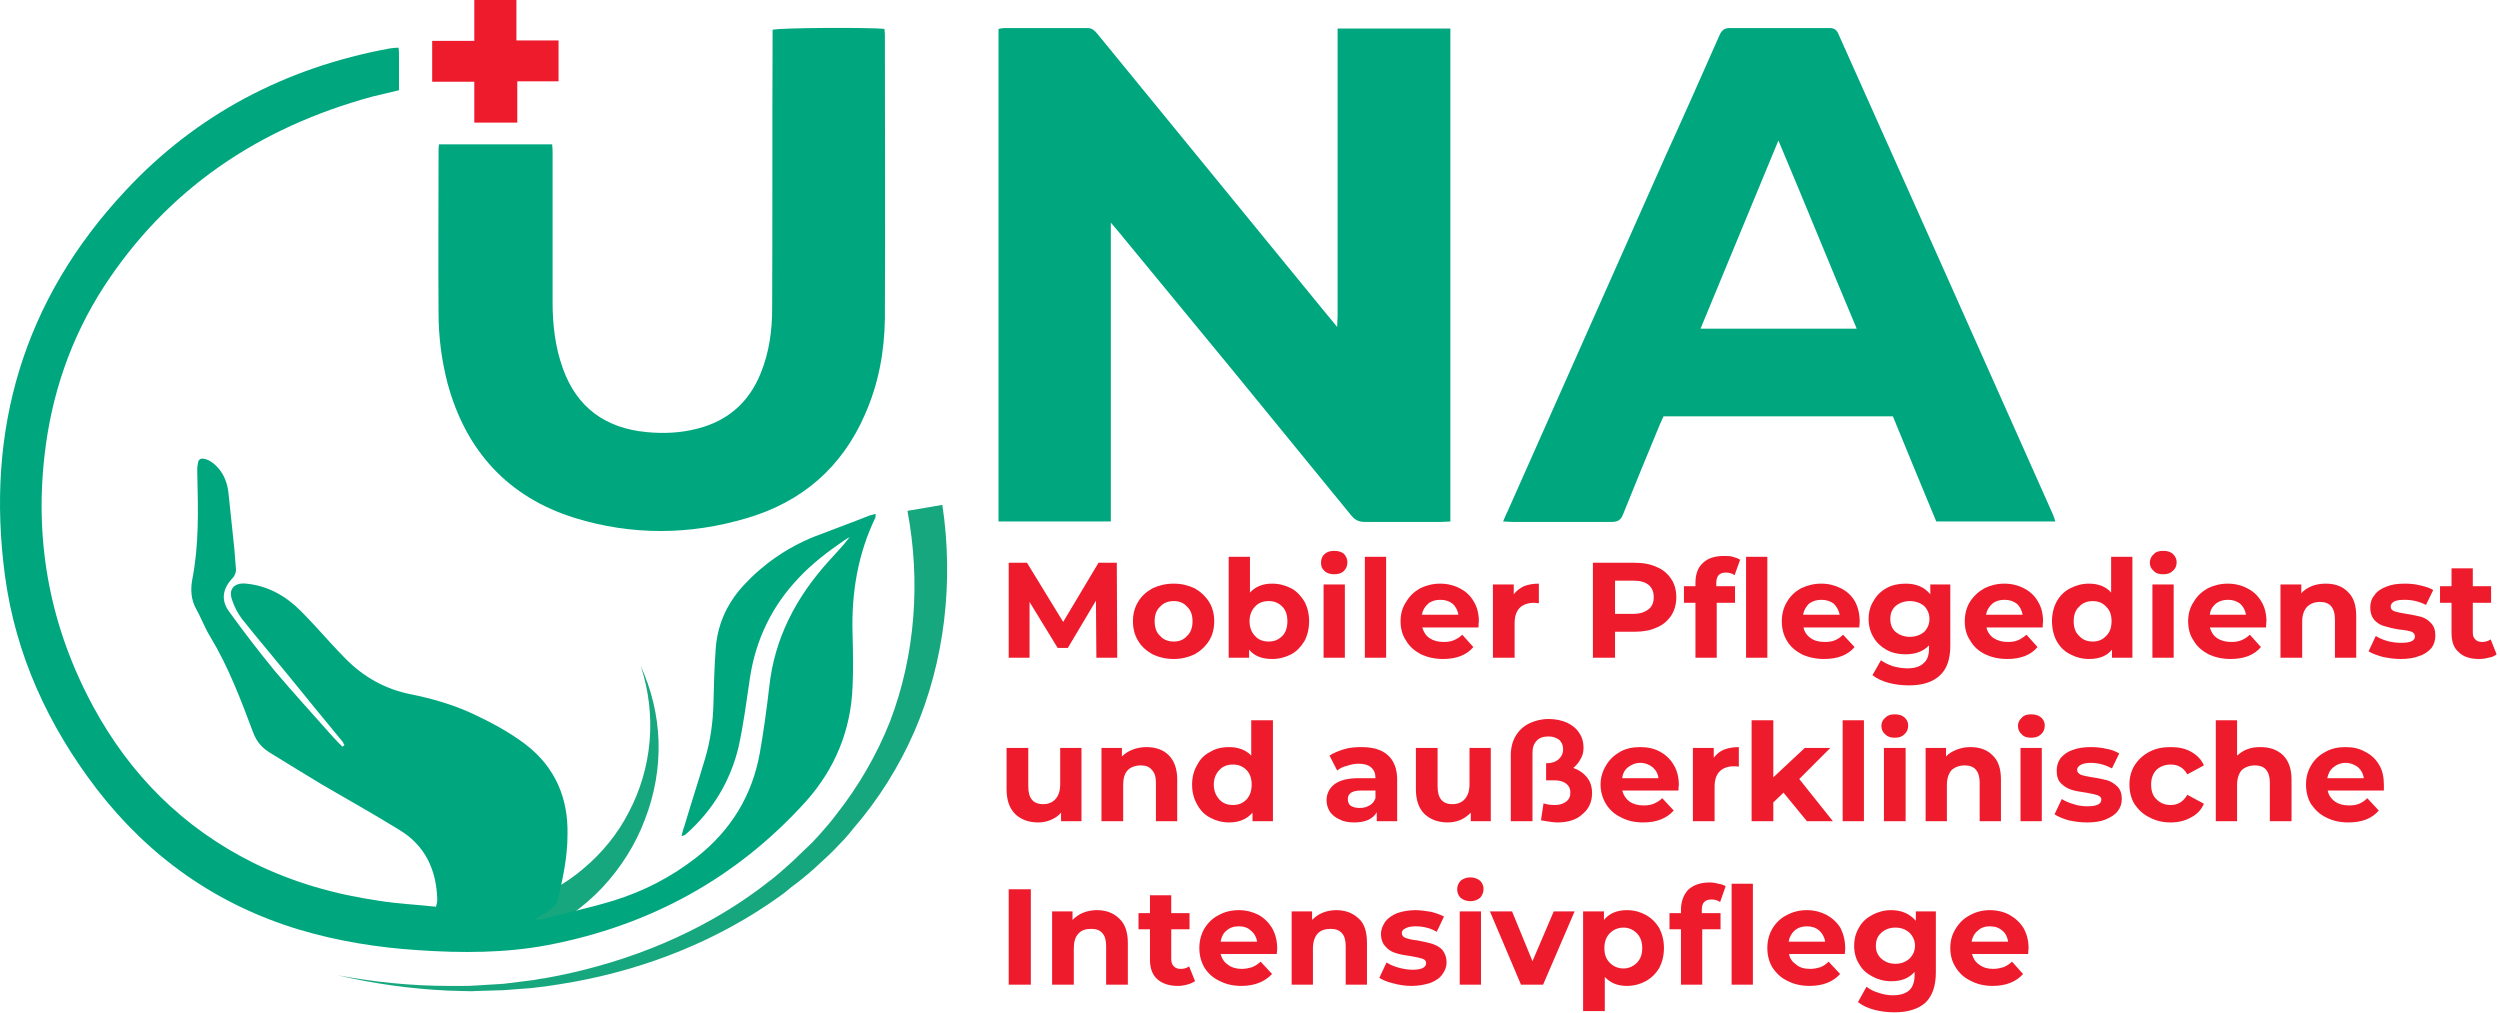
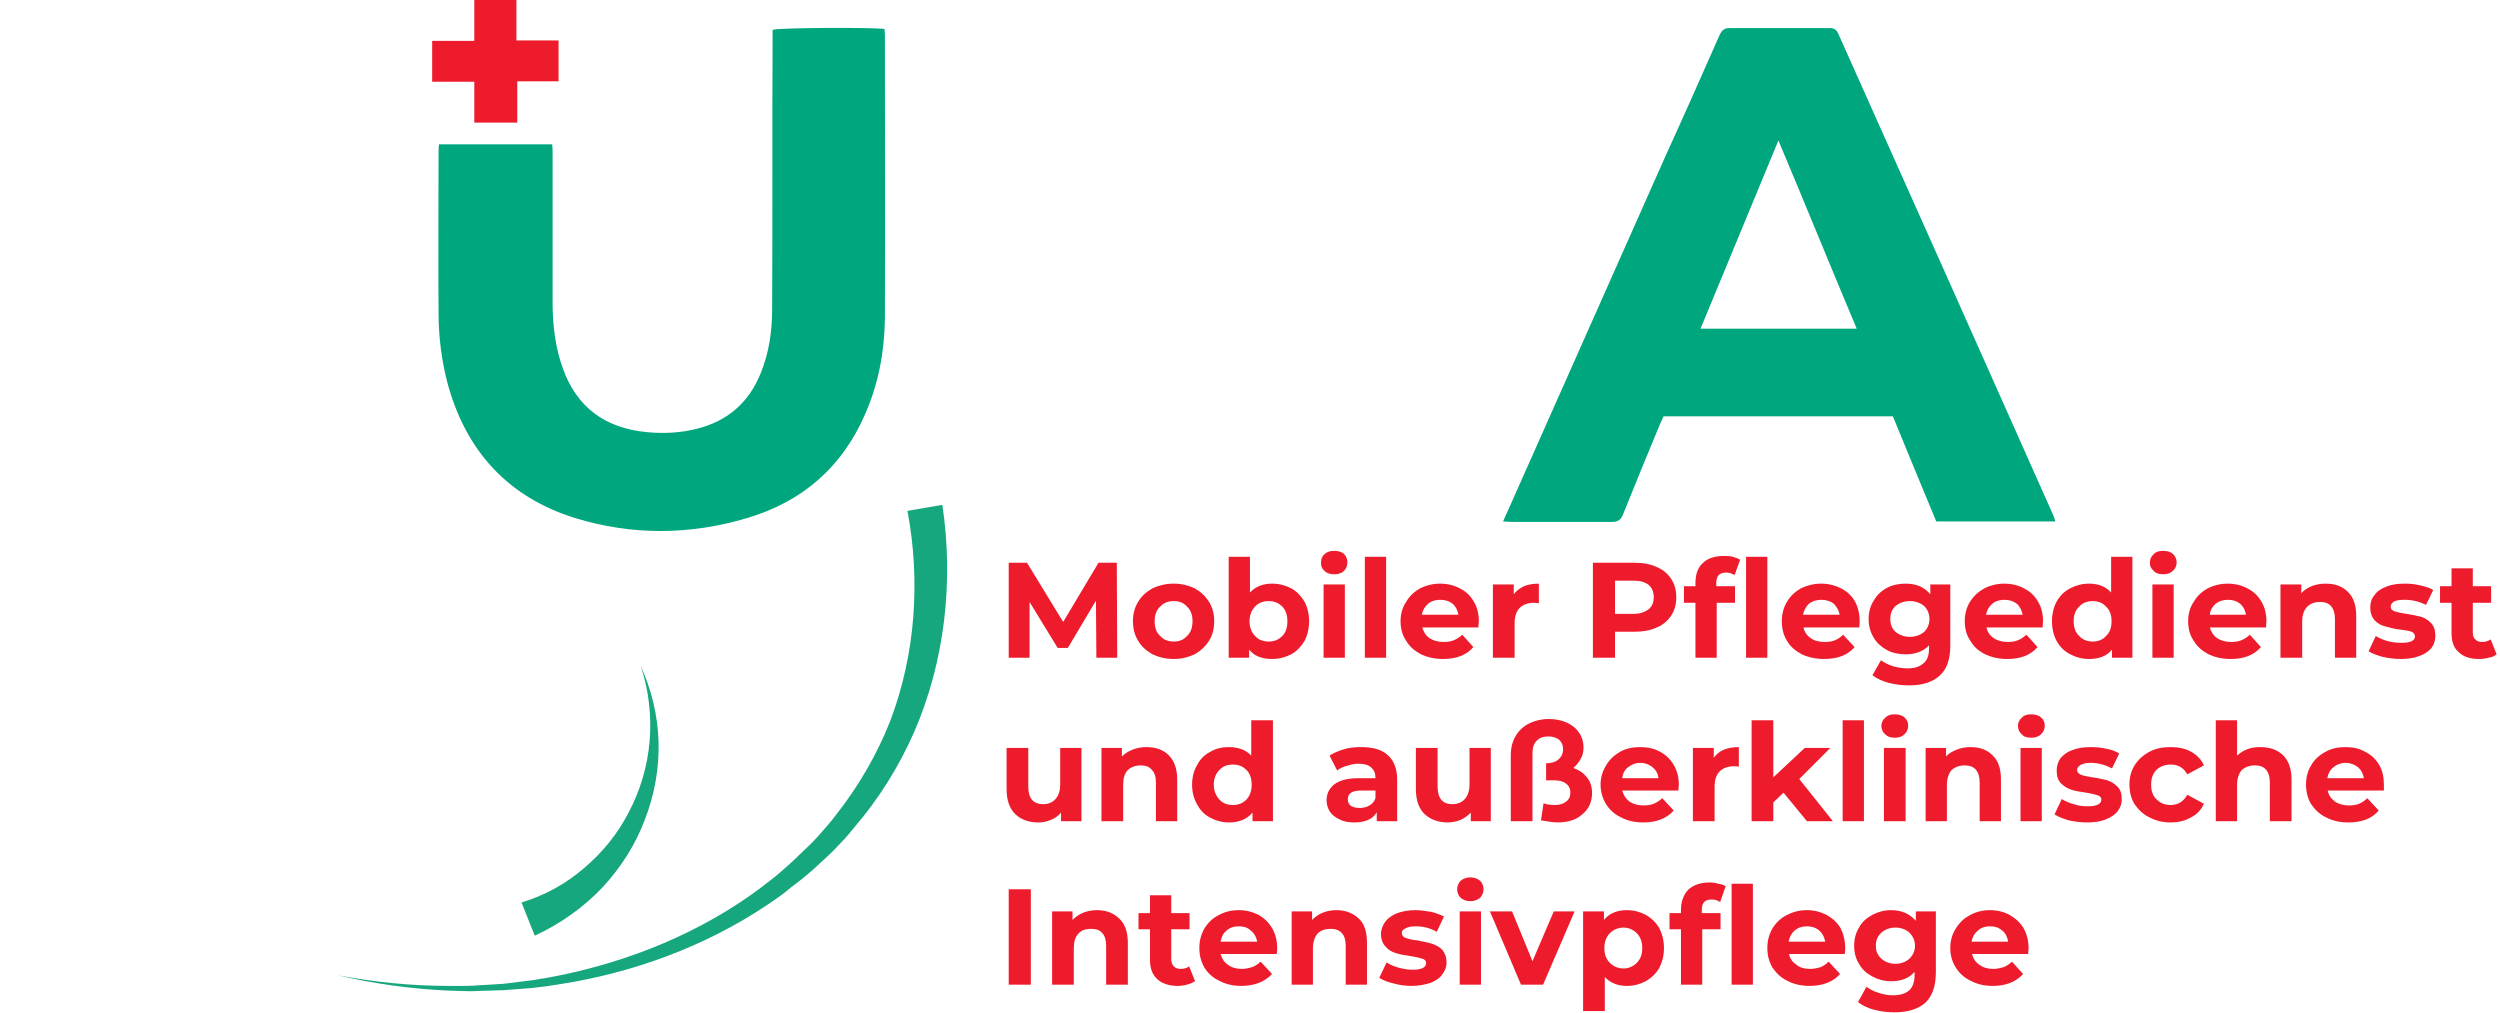
<svg xmlns="http://www.w3.org/2000/svg" width="100%" height="100%" viewBox="0 0 706 286" version="1.1" xml:space="preserve" style="fill-rule:evenodd;clip-rule:evenodd;stroke-linejoin:round;stroke-miterlimit:2;">
  <g transform="matrix(4.59243e-17,0.75,0.75,-4.59243e-17,186.211,254.857)">
    <path d="M0,-51.91C-2.56,-43.41 -6.89,-35.4 -12.82,-28.52C-18.59,-21.63 -25.8,-15.7 -33.98,-11.53C-42.15,-7.21 -51.29,-4.48 -60.75,-3.68C-70.2,-2.88 -79.98,-4 -89.12,-7.05C-80.3,-3.04 -70.68,-0.64 -60.75,-0.32C-50.81,0 -40.71,-1.76 -31.25,-5.45C-21.79,-8.97 -12.98,-14.58 -5.45,-21.63C1.93,-28.68 8.18,-37.49 12.51,-46.94L0,-51.91Z" style="fill:rgb(23,167,126);fill-rule:nonzero;" />
  </g>
  <g transform="matrix(4.59243e-17,0.75,0.75,-4.59243e-17,83.776,-155.138)">
    <path d="M577.6,268.11L577.6,276.44L541.7,276.44L541.7,268.11L577.6,268.11ZM549.55,301.44C549.55,299.51 549.87,297.75 550.51,296.15C551.15,294.55 552.11,293.27 553.24,292.14L550.03,292.14L550.03,284.45L577.6,284.45L577.6,292.62L563.98,292.62C561.57,292.62 559.65,293.11 558.37,294.39C557.08,295.51 556.6,297.11 556.6,299.19C556.6,301.12 557.08,302.4 558.21,303.36C559.17,304.32 560.93,304.8 563.01,304.8L577.6,304.8L577.6,312.97L561.89,312.97C557.72,312.97 554.68,311.85 552.76,309.77C550.67,307.68 549.55,304.8 549.55,301.44ZM570.71,336.04C571.35,335.24 571.67,334.12 571.67,332.84C571.67,331.72 571.35,330.91 570.71,330.27C570.07,329.63 569.1,329.31 567.98,329.31L556.76,329.31L556.76,336.2L550.67,336.2L550.67,329.31L543.94,329.31L543.94,321.3L550.67,321.3L550.67,316.98L556.76,316.98L556.76,321.3L568.14,321.3C571.35,321.3 573.75,322.1 575.52,324.03C577.12,325.79 578.08,328.35 578.08,331.72C578.08,333 577.92,334.12 577.6,335.24C577.28,336.52 576.8,337.48 576.32,338.28L570.71,336.04ZM563.98,369.2C561.09,369.2 558.53,368.56 556.28,367.28C554.2,366 552.59,364.4 551.31,362.15C550.19,359.91 549.55,357.51 549.55,354.79C549.55,351.9 550.19,349.34 551.47,347.1C552.59,344.85 554.36,343.09 556.44,341.81C558.69,340.53 561.09,339.89 563.82,339.89C566.54,339.89 568.94,340.53 571.19,341.81C573.27,343.09 575.04,345.01 576.16,347.42C577.44,349.82 578.08,352.54 578.08,355.75C578.08,360.71 576.48,364.56 573.59,367.28L568.94,362.96C569.91,361.99 570.55,360.87 571.03,359.75C571.35,358.63 571.67,357.35 571.67,355.91C571.67,353.82 571.19,352.06 570.07,350.62C569.1,349.18 567.82,348.38 566.06,347.9L566.06,369.04C564.78,369.2 563.98,369.2 563.98,369.2ZM555.64,354.79C555.64,356.55 556.12,358.15 557.24,359.27C558.21,360.55 559.65,361.35 561.41,361.67L561.41,347.9C559.65,348.22 558.21,348.86 557.24,350.14C556.12,351.42 555.64,352.86 555.64,354.79ZM549.55,391.47C549.55,389.71 549.87,387.95 550.51,386.35C551.15,384.74 552.11,383.46 553.24,382.34L550.03,382.34L550.03,374.65L577.6,374.65L577.6,382.66L563.98,382.66C561.57,382.66 559.65,383.3 558.37,384.42C557.08,385.71 556.6,387.31 556.6,389.39C556.6,391.15 557.08,392.59 558.21,393.56C559.17,394.52 560.93,395 563.01,395L577.6,395L577.6,403.01L561.89,403.01C557.72,403.01 554.68,402.05 552.76,399.96C550.67,397.72 549.55,395 549.55,391.47ZM578.08,419.83C578.08,422.55 577.6,424.8 576.96,426.88C576.16,428.8 575.2,430.4 573.75,431.36C572.47,432.33 571.03,432.97 569.26,432.97C567.18,432.97 565.74,432.33 564.46,431.36C563.33,430.24 562.69,428.96 562.21,427.52C561.73,426.08 561.41,424.16 560.93,421.91C560.77,419.83 560.29,418.39 559.97,417.43C559.65,416.63 559.01,416.14 558.21,416.14C557.4,416.14 556.92,416.47 556.44,417.43C555.96,418.23 555.64,419.51 555.64,421.27C555.64,424.16 556.28,426.88 557.72,429.28L551.95,432.01C551.31,430.72 550.67,429.12 550.19,427.2C549.87,425.12 549.55,423.19 549.55,421.27C549.55,418.55 550.03,416.31 550.67,414.38C551.47,412.46 552.59,410.86 553.88,409.9C555.32,408.94 556.76,408.29 558.53,408.29C560.61,408.29 562.21,408.94 563.33,410.06C564.46,411.02 565.26,412.3 565.74,413.9C566.22,415.34 566.54,417.27 566.86,419.51C567.18,421.43 567.5,422.87 567.82,423.83C568.14,424.8 568.62,425.28 569.43,425.28C571.19,425.28 571.99,423.51 571.99,420.15C571.99,418.39 571.67,416.63 571.19,414.86C570.71,413.1 570.07,411.66 569.26,410.38L575.04,407.65C575.84,408.94 576.64,410.7 577.12,412.94C577.76,415.18 578.08,417.43 578.08,419.83ZM577.6,437.93L577.6,445.94L550.03,445.94L550.03,437.93L577.6,437.93ZM546.18,441.94C546.18,443.38 545.7,444.66 544.9,445.62C543.94,446.42 542.98,446.9 541.54,446.9C540.41,446.9 539.29,446.42 538.49,445.62C537.69,444.66 537.21,443.38 537.21,441.94C537.21,440.5 537.69,439.21 538.49,438.25C539.45,437.45 540.41,436.97 541.7,436.97C542.98,436.97 544.1,437.45 544.9,438.25C545.7,439.21 546.18,440.5 546.18,441.94ZM550.03,473.34L568.78,465.33L550.03,457.64L550.03,449.31L577.6,461L577.6,469.33L550.03,481.19L550.03,473.34ZM549.55,500.9C549.55,497.05 550.83,494.17 553.24,492.24L550.03,492.24L550.03,484.39L587.54,484.39L587.54,492.56L574.71,492.56C576.96,494.65 578.08,497.37 578.08,500.9C578.08,503.46 577.44,505.86 576.32,507.94C575.04,510.19 573.43,511.79 571.35,513.07C569.1,514.19 566.7,514.83 563.82,514.83C560.93,514.83 558.53,514.19 556.28,513.07C554.2,511.79 552.59,510.19 551.31,507.94C550.19,505.86 549.55,503.46 549.55,500.9ZM571.51,499.61C571.51,497.53 570.71,495.77 569.43,494.49C567.98,493.04 566.22,492.4 563.82,492.4C561.57,492.4 559.65,493.04 558.21,494.49C556.92,495.77 556.12,497.53 556.12,499.61C556.12,501.54 556.92,503.3 558.21,504.58C559.65,506.02 561.57,506.66 563.82,506.66C566.22,506.66 567.98,506.02 569.43,504.58C570.71,503.3 571.51,501.54 571.51,499.61ZM549.39,529.09C546.82,529.09 545.54,530.21 545.54,532.78C545.54,534.06 545.86,535.02 546.5,535.98L540.57,538.06C540.09,537.42 539.77,536.46 539.61,535.34C539.29,534.38 539.13,533.1 539.13,531.98C539.13,528.61 540.09,525.89 541.86,523.97C543.78,522.2 546.34,521.24 549.39,521.24L550.67,521.24L550.67,516.92L556.76,516.92L556.76,521.24L577.6,521.24L577.6,529.25L556.76,529.25L556.76,536.14L550.67,536.14L550.67,529.09L549.39,529.09ZM577.6,540.31L577.6,548.32L539.61,548.32L539.61,540.31L577.6,540.31ZM563.98,583.08C561.09,583.08 558.53,582.44 556.28,581.32C554.2,580.04 552.59,578.28 551.31,576.03C550.19,573.79 549.55,571.39 549.55,568.66C549.55,565.78 550.19,563.38 551.47,560.97C552.59,558.73 554.36,556.97 556.44,555.69C558.69,554.4 561.09,553.76 563.82,553.76C566.54,553.76 568.94,554.4 571.19,555.69C573.27,557.13 575.04,558.89 576.16,561.29C577.44,563.7 578.08,566.58 578.08,569.62C578.08,574.75 576.48,578.6 573.59,581.16L568.94,576.83C569.91,575.87 570.55,574.91 571.03,573.79C571.35,572.67 571.67,571.39 571.67,569.94C571.67,567.7 571.19,565.94 570.07,564.66C569.1,563.22 567.82,562.25 566.06,561.93L566.06,582.92C564.78,583.08 563.98,583.08 563.98,583.08ZM555.64,568.66C555.64,570.43 556.12,572.03 557.24,573.31C558.21,574.43 559.65,575.23 561.41,575.55L561.41,561.77C559.65,562.09 558.21,562.9 557.24,564.02C556.12,565.3 555.64,566.9 555.64,568.66ZM550.03,609.68L553.56,609.68C550.99,607.43 549.55,604.39 549.55,600.38C549.55,597.82 550.19,595.42 551.31,593.34C552.43,591.25 553.88,589.49 555.96,588.37C558.04,587.09 560.29,586.45 563.01,586.45C565.58,586.45 567.98,587.09 569.91,588.37C571.99,589.49 573.43,591.25 574.55,593.34C575.68,595.42 576.32,597.82 576.32,600.38C576.32,604.23 575.2,607.11 572.79,609.2L574.07,609.2C576.48,609.2 578.4,608.55 579.68,607.27C580.97,605.83 581.61,603.75 581.61,601.03C581.61,599.26 581.29,597.34 580.65,595.58C580.16,593.82 579.36,592.37 578.4,591.09L584.17,587.89C585.45,589.49 586.42,591.57 587.06,593.98C587.7,596.38 588.02,598.94 588.02,601.67C588.02,606.79 586.74,610.64 584.33,613.36C581.77,615.92 578.08,617.21 572.95,617.21L550.03,617.21L550.03,609.68ZM569.75,601.99C569.75,599.9 569.1,598.14 567.82,596.7C566.54,595.26 564.94,594.62 563.01,594.62C560.93,594.62 559.33,595.26 558.04,596.7C556.76,598.14 556.12,599.9 556.12,601.99C556.12,604.07 556.76,605.83 558.04,607.27C559.33,608.55 560.93,609.36 563.01,609.36C564.94,609.36 566.54,608.55 567.82,607.27C569.1,605.83 569.75,604.07 569.75,601.99ZM563.98,652.13C561.09,652.13 558.53,651.49 556.28,650.21C554.2,648.93 552.59,647.17 551.31,644.92C550.19,642.84 549.55,640.28 549.55,637.55C549.55,634.83 550.19,632.27 551.47,630.02C552.59,627.78 554.36,626.02 556.44,624.74C558.69,623.29 561.09,622.65 563.82,622.65C566.54,622.65 568.94,623.29 571.19,624.74C573.27,626.02 575.04,627.94 576.16,630.34C577.44,632.75 578.08,635.47 578.08,638.67C578.08,643.64 576.48,647.49 573.59,650.05L568.94,645.88C569.91,644.92 570.55,643.8 571.03,642.68C571.35,641.56 571.67,640.28 571.67,638.83C571.67,636.75 571.19,634.99 570.07,633.55C569.1,632.11 567.82,631.3 566.06,630.82L566.06,651.97C564.78,651.97 563.98,652.13 563.98,652.13ZM555.64,637.55C555.64,639.48 556.12,640.92 557.24,642.2C558.21,643.48 559.65,644.12 561.41,644.44L561.41,630.66C559.65,630.98 558.21,631.79 557.24,633.07C556.12,634.19 555.64,635.79 555.64,637.55Z" style="fill:rgb(238,27,44);fill-rule:nonzero;" />
  </g>
  <g transform="matrix(4.59243e-17,0.75,0.75,-4.59243e-17,183.511,-155.138)">
    <path d="M488.48,154.52L502.1,154.52C504.67,154.52 506.43,153.88 507.71,152.76C509,151.63 509.64,150.03 509.64,148.11C509.64,144.26 507.39,142.5 502.91,142.5L488.48,142.5L488.48,134.33L504.03,134.33C508.19,134.33 511.24,135.45 513.32,137.54C515.41,139.62 516.53,142.66 516.53,146.19C516.53,147.95 516.21,149.55 515.57,150.99C514.93,152.6 513.97,153.88 512.84,154.84L516.05,154.84L516.05,162.53L488.48,162.53L488.48,154.52ZM488.16,187.04C488.16,185.12 488.48,183.36 489.12,181.75C489.76,180.15 490.56,178.87 491.69,177.75L488.48,177.75L488.48,170.06L516.05,170.06L516.05,178.23L502.42,178.23C500.02,178.23 498.1,178.71 496.81,179.99C495.69,181.11 495.05,182.87 495.05,184.8C495.05,186.72 495.53,188 496.65,188.96C497.78,190.08 499.38,190.56 501.46,190.56L516.05,190.56L516.05,198.58L500.34,198.58C496.33,198.58 493.29,197.45 491.2,195.37C489.12,193.29 488.16,190.4 488.16,187.04ZM478.06,226.45L491.36,226.45C489.28,224.53 488.16,221.65 488.16,218.12C488.16,215.56 488.64,213.15 489.92,211.07C491.04,208.83 492.65,207.23 494.89,206.1C496.97,204.82 499.54,204.18 502.26,204.18C505.15,204.18 507.55,204.82 509.8,206.1C511.88,207.23 513.64,208.83 514.77,211.07C515.89,213.15 516.53,215.56 516.53,218.12C516.53,221.97 515.25,224.85 512.84,226.93L516.05,226.93L516.05,234.62L478.06,234.62L478.06,226.45ZM509.96,219.56C509.96,217.48 509.32,215.72 507.87,214.44C506.43,213.15 504.67,212.35 502.26,212.35C500.02,212.35 498.1,213.15 496.81,214.44C495.37,215.72 494.73,217.48 494.73,219.56C494.73,221.65 495.37,223.25 496.81,224.69C498.1,225.97 500.02,226.61 502.26,226.61C504.67,226.61 506.43,225.97 507.87,224.69C509.32,223.25 509.96,221.65 509.96,219.56ZM488.16,267.95C488.16,265.7 488.32,263.46 488.96,261.38C489.6,259.29 490.4,257.37 491.36,255.93L496.97,258.81C496.17,259.77 495.53,261.06 495.21,262.5C494.73,263.94 494.41,265.38 494.41,266.82C494.41,268.91 494.89,270.67 495.85,271.63C496.81,272.75 498.1,273.23 499.86,273.23L499.86,266.82C499.86,262.82 500.66,259.77 502.1,257.85C503.55,255.93 505.63,254.81 508.19,254.81C509.8,254.81 511.24,255.29 512.52,256.09C513.64,256.89 514.77,258.17 515.41,259.77C516.21,261.22 516.53,263.14 516.53,265.22C516.53,269.39 515.25,272.27 512.68,273.71L516.05,273.71L516.05,281.4L500.34,281.4C496.33,281.4 493.13,280.12 491.2,277.88C489.12,275.64 488.16,272.27 488.16,267.95ZM511.08,267.3C511.08,265.86 510.76,264.74 510.28,263.94C509.64,263.14 508.84,262.82 507.71,262.82C505.63,262.82 504.51,264.42 504.51,267.78L504.51,273.23L507.39,273.23C508.68,272.75 509.48,272.11 510.12,270.99C510.76,269.87 511.08,268.75 511.08,267.3ZM488.48,308.64L502.1,308.64C504.67,308.64 506.43,308 507.71,306.88C509,305.75 509.64,304.15 509.64,302.23C509.64,298.38 507.39,296.62 502.91,296.62L488.48,296.62L488.48,288.45L504.03,288.45C508.19,288.45 511.24,289.57 513.32,291.66C515.41,293.9 516.53,296.78 516.53,300.47C516.53,302.07 516.21,303.67 515.57,305.27C514.93,306.72 513.97,308 512.84,309.12L516.05,309.12L516.05,316.65L488.48,316.65L488.48,308.64ZM496.01,347.73C495.05,348.85 493.93,349.81 492.65,350.45C491.36,351.25 489.92,351.57 488.32,351.57C486.4,351.57 484.47,351.09 482.87,349.97C481.27,349.01 479.98,347.41 479.02,345.49C478.06,343.4 477.58,341 477.58,338.44C477.58,335.71 478.22,333.31 479.18,331.23C480.3,328.98 481.75,327.38 483.83,326.1C485.91,324.82 488.32,324.18 491.36,324.18L516.05,324.18L516.05,332.35L490.4,332.35C488.32,332.35 486.88,332.83 485.75,333.95C484.63,334.91 484.15,336.51 484.15,338.44C484.15,340.04 484.63,341.32 485.43,342.44C486.4,343.4 487.52,343.88 488.96,343.88C490.56,343.88 491.85,343.24 492.81,342.12C493.77,341 494.25,339.4 494.25,337.48L500.66,337.48L500.66,340.36C500.66,342.28 500.98,343.72 501.78,344.85C502.58,345.97 503.71,346.61 505.31,346.61C506.75,346.61 507.87,346.13 508.68,345.01C509.48,344.04 509.96,342.6 509.96,340.84C509.96,339.24 509.8,337.8 509.32,336.51L515.73,335.55C515.89,336.35 516.05,337.32 516.21,338.44C516.37,339.56 516.53,340.68 516.53,341.64C516.53,345.65 515.57,348.85 513.48,351.09C511.56,353.5 508.84,354.78 505.47,354.78C503.07,354.78 501.14,354.14 499.54,352.86C497.94,351.57 496.81,349.97 496.01,347.73ZM502.42,387.46C499.54,387.46 496.97,386.82 494.89,385.54C492.65,384.26 491.04,382.49 489.92,380.41C488.64,378.17 488.16,375.61 488.16,372.88C488.16,370.16 488.64,367.59 489.92,365.35C491.2,363.11 492.81,361.35 495.05,360.06C497.14,358.78 499.54,357.98 502.26,357.98C504.99,357.98 507.55,358.78 509.64,360.06C511.72,361.35 513.48,363.27 514.61,365.67C515.89,368.08 516.53,370.8 516.53,374C516.53,378.97 515.09,382.81 512.04,385.54L507.39,381.21C508.36,380.25 509,379.13 509.48,378.01C509.96,376.89 510.12,375.61 510.12,374.16C510.12,372.08 509.64,370.32 508.68,368.88C507.55,367.43 506.27,366.63 504.51,366.15L504.51,387.3C503.23,387.3 502.58,387.46 502.42,387.46ZM494.09,373.04C494.09,374.8 494.73,376.25 495.69,377.53C496.81,378.81 498.1,379.61 499.86,379.77L499.86,366.15C498.1,366.31 496.65,367.11 495.69,368.4C494.73,369.68 494.09,371.12 494.09,373.04ZM492.17,400.6L488.48,400.6L488.48,392.75L516.05,392.75L516.05,400.92L503.07,400.92C500.5,400.92 498.58,401.56 497.3,402.84C496.01,404.12 495.37,406.04 495.37,408.29C495.37,408.61 495.37,409.25 495.53,410.05L488.16,410.05C488.16,407.97 488.48,406.04 489.12,404.44C489.76,402.84 490.88,401.56 492.17,400.6ZM516.05,435.68L516.05,445.46L500.18,432.8L488.48,444.49L488.48,434.88L499.54,423.03L478.06,423.03L478.06,414.86L516.05,414.86L516.05,423.03L509,423.03L505.31,426.87L516.05,435.68ZM516.05,449.14L516.05,457.15L478.06,457.15L478.06,449.14L516.05,449.14ZM516.05,464.68L516.05,472.85L488.48,472.85L488.48,464.68L516.05,464.68ZM484.63,468.69C484.63,470.29 484.31,471.41 483.35,472.37C482.55,473.33 481.43,473.81 479.98,473.81C478.86,473.81 477.74,473.33 476.94,472.37C476.14,471.41 475.82,470.29 475.82,468.69C475.82,467.24 476.14,466.12 477.1,465.16C477.9,464.2 479.02,463.72 480.14,463.72C481.43,463.72 482.55,464.2 483.35,465.16C484.31,466.12 484.63,467.24 484.63,468.69ZM488.16,497.2C488.16,495.28 488.48,493.68 489.12,492.08C489.76,490.47 490.56,489.03 491.69,488.07L488.48,488.07L488.48,480.38L516.05,480.38L516.05,488.39L502.42,488.39C500.02,488.39 498.1,489.03 496.81,490.15C495.69,491.44 495.05,493.04 495.05,495.12C495.05,496.88 495.53,498.32 496.65,499.29C497.78,500.25 499.38,500.73 501.46,500.73L516.05,500.73L516.05,508.74L500.34,508.74C496.33,508.74 493.29,507.78 491.2,505.53C489.12,503.45 488.16,500.73 488.16,497.2ZM516.05,516.11L516.05,524.12L488.48,524.12L488.48,516.11L516.05,516.11ZM484.63,520.11C484.63,521.55 484.31,522.84 483.35,523.8C482.55,524.76 481.43,525.24 479.98,525.24C478.86,525.24 477.74,524.76 476.94,523.8C476.14,522.84 475.82,521.55 475.82,520.11C475.82,518.67 476.14,517.39 477.1,516.59C477.9,515.63 479.02,515.15 480.14,515.15C481.43,515.15 482.55,515.63 483.35,516.59C484.31,517.39 484.63,518.67 484.63,520.11ZM516.53,541.1C516.53,543.82 516.21,546.23 515.41,548.15C514.61,550.07 513.64,551.67 512.36,552.64C510.92,553.76 509.48,554.24 507.71,554.24C505.79,554.24 504.19,553.76 503.07,552.64C501.94,551.51 501.14,550.23 500.66,548.79C500.34,547.35 499.86,545.59 499.54,543.18C499.22,541.26 498.9,539.66 498.58,538.86C498.1,537.9 497.62,537.42 496.65,537.42C496.01,537.42 495.37,537.9 494.89,538.7C494.41,539.5 494.09,540.78 494.09,542.54C494.09,545.43 494.89,548.15 496.17,550.55L490.56,553.28C489.76,551.99 489.12,550.39 488.8,548.47C488.32,546.55 488.16,544.46 488.16,542.54C488.16,539.98 488.48,537.58 489.28,535.65C489.92,533.73 491.04,532.29 492.33,531.17C493.77,530.21 495.21,529.73 496.97,529.73C499.06,529.73 500.66,530.21 501.78,531.33C502.91,532.45 503.71,533.73 504.19,535.17C504.67,536.61 504.99,538.54 505.31,540.78C505.63,542.7 505.95,544.14 506.27,545.11C506.59,546.07 507.23,546.55 507.87,546.55C509.64,546.55 510.44,544.78 510.44,541.42C510.44,539.66 510.28,537.9 509.64,536.13C509.16,534.37 508.52,532.93 507.71,531.65L513.48,528.92C514.45,530.37 515.09,532.13 515.73,534.21C516.21,536.45 516.53,538.7 516.53,541.1ZM516.53,572.66C516.53,575.54 515.89,578.11 514.61,580.35C513.48,582.59 511.72,584.2 509.48,585.16L506.11,578.91C508.68,577.47 509.96,575.38 509.96,572.66C509.96,570.58 509.32,568.82 507.87,567.37C506.59,565.93 504.67,565.29 502.26,565.29C500.02,565.29 498.1,565.93 496.65,567.37C495.37,568.82 494.73,570.58 494.73,572.66C494.73,575.38 495.85,577.47 498.42,578.91L495.05,585.16C492.81,584.2 491.2,582.59 489.92,580.35C488.64,578.11 488.16,575.54 488.16,572.66C488.16,569.62 488.64,567.05 489.92,564.65C491.2,562.25 492.81,560.49 495.05,559.04C497.14,557.76 499.54,557.12 502.26,557.12C504.99,557.12 507.55,557.76 509.64,559.04C511.72,560.49 513.48,562.25 514.61,564.65C515.89,567.05 516.53,569.62 516.53,572.66ZM488.16,606.46C488.16,604.7 488.32,603.1 488.96,601.5C489.44,600.06 490.4,598.77 491.36,597.65L478.06,597.65L478.06,589.64L516.05,589.64L516.05,597.65L502.42,597.65C500.02,597.65 498.1,598.29 496.81,599.42C495.69,600.7 495.05,602.3 495.05,604.38C495.05,606.14 495.53,607.59 496.65,608.55C497.78,609.51 499.38,609.99 501.46,609.99L516.05,609.99L516.05,618.16L500.34,618.16C496.33,618.16 493.29,617.04 491.2,614.96C489.12,612.71 488.16,609.99 488.16,606.46ZM502.42,652.93C499.54,652.93 496.97,652.44 494.89,651.16C492.65,649.88 491.04,648.12 489.92,645.88C488.64,643.63 488.16,641.23 488.16,638.51C488.16,635.78 488.64,633.22 489.92,630.98C491.2,628.57 492.81,626.81 495.05,625.53C497.14,624.25 499.54,623.61 502.26,623.61C504.99,623.61 507.55,624.25 509.64,625.53C511.72,626.97 513.48,628.73 514.61,631.14C515.89,633.54 516.53,636.42 516.53,639.47C516.53,644.59 515.09,648.44 512.04,651L507.39,646.68C508.36,645.72 509,644.75 509.48,643.63C509.96,642.51 510.12,641.23 510.12,639.79C510.12,637.71 509.64,635.94 508.68,634.5C507.55,633.06 506.27,632.1 504.51,631.78L504.51,652.93L502.42,652.93ZM494.09,638.51C494.09,640.27 494.73,641.87 495.69,643.15C496.81,644.43 498.1,645.08 499.86,645.4L499.86,631.62C498.1,631.94 496.65,632.74 495.69,634.02C494.73,635.14 494.09,636.74 494.09,638.51Z" style="fill:rgb(238,27,44);fill-rule:nonzero;" />
  </g>
  <g transform="matrix(4.59243e-17,0.75,0.75,-4.59243e-17,215.949,-155.138)">
    <path d="M454.5,132.74L418.75,132.58L418.75,125.69L441.03,112.39L418.75,98.77L418.75,91.88L454.5,91.88L454.5,99.73L433.5,99.73L450.81,110.31L450.81,114.15L433.02,124.73L454.5,124.89L454.5,132.74ZM454.98,154.04C454.98,156.93 454.34,159.49 453.22,161.89C451.93,164.14 450.33,165.9 448.09,167.34C446,168.62 443.6,169.26 440.71,169.26C437.99,169.26 435.58,168.62 433.5,167.34C431.26,165.9 429.65,164.14 428.37,161.89C427.25,159.49 426.61,156.93 426.61,154.04C426.61,151 427.25,148.44 428.37,146.03C429.65,143.79 431.26,141.87 433.5,140.59C435.58,139.3 437.99,138.66 440.71,138.66C443.6,138.66 446,139.3 448.09,140.59C450.33,141.87 451.93,143.79 453.22,146.03C454.34,148.44 454.98,151 454.98,154.04ZM448.41,154.04C448.41,151.96 447.77,150.2 446.32,148.92C445.04,147.47 443.12,146.83 440.71,146.83C438.47,146.83 436.55,147.47 435.26,148.92C433.82,150.2 433.18,151.96 433.18,154.04C433.18,156.13 433.82,157.73 435.26,159.01C436.55,160.45 438.47,161.09 440.71,161.09C443.12,161.09 445.04,160.45 446.32,159.01C447.77,157.73 448.41,156.13 448.41,154.04ZM426.61,191.05C426.61,187.53 427.73,184.8 429.97,182.72L416.51,182.72L416.51,174.71L454.5,174.71L454.5,182.4L451.45,182.4C453.86,184.32 454.98,187.21 454.98,191.05C454.98,193.77 454.34,196.02 453.22,198.26C452.09,200.34 450.33,201.95 448.25,203.23C446.16,204.35 443.6,204.99 440.71,204.99C437.99,204.99 435.42,204.35 433.34,203.23C431.26,201.95 429.49,200.34 428.37,198.26C427.25,196.02 426.61,193.77 426.61,191.05ZM448.41,189.77C448.41,187.69 447.77,185.92 446.32,184.64C445.04,183.36 443.12,182.56 440.71,182.56C438.47,182.56 436.55,183.36 435.26,184.64C433.82,185.92 433.18,187.69 433.18,189.77C433.18,191.85 433.82,193.45 435.26,194.9C436.55,196.18 438.47,196.82 440.71,196.82C443.12,196.82 445.04,196.18 446.32,194.9C447.77,193.45 448.41,191.85 448.41,189.77ZM454.5,210.44L454.5,218.45L426.93,218.45L426.93,210.44L454.5,210.44ZM423.08,214.44C423.08,215.88 422.76,217.17 421.8,218.13C421,218.93 419.88,219.41 418.59,219.41C417.31,219.41 416.35,218.93 415.39,218.13C414.59,217.17 414.27,215.88 414.27,214.44C414.27,213 414.59,211.72 415.55,210.76C416.35,209.8 417.47,209.48 418.75,209.48C420.04,209.48 421,209.8 421.8,210.76C422.76,211.72 423.08,213 423.08,214.44ZM454.5,225.98L454.5,233.99L416.51,233.99L416.51,225.98L454.5,225.98ZM440.87,268.91C437.99,268.91 435.42,268.27 433.34,266.99C431.1,265.71 429.49,263.95 428.37,261.7C427.25,259.62 426.61,257.06 426.61,254.33C426.61,251.61 427.25,249.05 428.37,246.8C429.65,244.56 431.26,242.8 433.5,241.52C435.58,240.08 438.15,239.43 440.71,239.43C443.6,239.43 446,240.08 448.09,241.52C450.33,242.8 451.93,244.72 453.22,247.12C454.34,249.53 454.98,252.25 454.98,255.46C454.98,260.42 453.54,264.27 450.49,266.83L445.84,262.66C446.8,261.7 447.45,260.58 447.93,259.46C448.41,258.34 448.57,257.06 448.57,255.62C448.57,253.53 448.09,251.77 447.13,250.33C446.16,248.89 444.72,248.09 443.12,247.6L443.12,268.75C441.68,268.75 441.03,268.91 440.87,268.91ZM432.7,254.33C432.7,256.26 433.18,257.7 434.14,258.98C435.26,260.26 436.71,260.9 438.31,261.22L438.31,247.44C436.55,247.77 435.26,248.57 434.14,249.85C433.18,250.97 432.7,252.57 432.7,254.33ZM430.62,282.05L426.93,282.05L426.93,274.2L454.5,274.2L454.5,282.37L441.51,282.37C438.95,282.37 437.03,283.01 435.74,284.29C434.46,285.57 433.82,287.5 433.82,289.74C433.82,290.06 433.98,290.7 433.98,291.5L426.61,291.5C426.61,289.42 426.93,287.5 427.57,285.89C428.37,284.29 429.33,283.01 430.62,282.05ZM418.75,327.55L418.75,311.85L454.5,311.85L454.5,320.18L444.72,320.18L444.72,327.55C444.72,330.75 444.24,333.48 443.12,335.88C442.16,338.28 440.55,340.05 438.63,341.33C436.71,342.61 434.3,343.25 431.74,343.25C429.01,343.25 426.77,342.61 424.84,341.33C422.92,340.05 421.32,338.28 420.36,335.88C419.23,333.48 418.75,330.75 418.75,327.55ZM437.99,327.07L437.99,320.18L425.49,320.18L425.49,327.07C425.49,329.63 425.97,331.39 427.09,332.84C428.21,334.12 429.65,334.76 431.74,334.76C433.66,334.76 435.26,334.12 436.23,332.84C437.35,331.39 437.99,329.63 437.99,327.07ZM426.45,358.31C423.72,358.31 422.44,359.43 422.44,361.99C422.44,363.12 422.76,364.24 423.4,365.2L417.63,367.28C417.15,366.64 416.83,365.68 416.51,364.56C416.19,363.6 416.19,362.31 416.19,361.19C416.19,357.83 416.99,355.1 418.91,353.18C420.68,351.26 423.24,350.46 426.45,350.46L427.57,350.46L427.57,346.13L433.82,346.13L433.82,350.46L454.5,350.46L454.5,358.47L433.82,358.47L433.82,365.36L427.57,365.36L427.57,358.31L426.45,358.31ZM454.5,369.52L454.5,377.53L416.51,377.53L416.51,369.52L454.5,369.52ZM440.87,412.3C437.99,412.3 435.42,411.66 433.34,410.54C431.1,409.25 429.49,407.49 428.37,405.25C427.25,403.01 426.61,400.6 426.61,397.88C426.61,395 427.25,392.59 428.37,390.19C429.65,387.95 431.26,386.18 433.5,384.9C435.58,383.62 438.15,382.98 440.71,382.98C443.6,382.98 446,383.62 448.09,384.9C450.33,386.18 451.93,388.11 453.22,390.51C454.34,392.91 454.98,395.8 454.98,398.84C454.98,403.97 453.54,407.81 450.49,410.38L445.84,406.05C446.8,405.09 447.45,404.13 447.93,403.01C448.41,401.89 448.57,400.6 448.57,399.16C448.57,396.92 448.09,395.16 447.13,393.87C446.16,392.43 444.72,391.47 443.12,391.15L443.12,412.14C441.68,412.3 441.03,412.3 440.87,412.3ZM432.7,397.88C432.7,399.64 433.18,401.24 434.14,402.53C435.26,403.65 436.71,404.45 438.31,404.77L438.31,390.99C436.55,391.31 435.26,392.11 434.14,393.23C433.18,394.52 432.7,396.12 432.7,397.88ZM426.93,438.89L430.62,438.89C427.89,436.65 426.61,433.61 426.61,429.6C426.61,427.04 427.09,424.63 428.21,422.55C429.33,420.47 430.94,418.71 433.02,417.59C434.94,416.3 437.35,415.66 439.91,415.66C442.48,415.66 444.88,416.3 446.96,417.59C448.89,418.71 450.49,420.47 451.61,422.55C452.74,424.63 453.22,427.04 453.22,429.6C453.22,433.29 452.09,436.33 449.85,438.41L450.97,438.41C453.54,438.41 455.46,437.77 456.58,436.33C457.86,435.05 458.51,432.97 458.51,430.24C458.51,428.48 458.18,426.56 457.7,424.8C457.06,423.03 456.42,421.59 455.46,420.31L461.07,417.11C462.35,418.71 463.31,420.79 463.96,423.19C464.6,425.6 464.92,428.16 464.92,430.88C464.92,436.01 463.63,439.85 461.23,442.42C458.83,445.14 454.98,446.42 450.01,446.42L426.93,446.42L426.93,438.89ZM446.64,431.2C446.64,429.12 446,427.36 444.88,425.92C443.6,424.47 442,423.83 439.91,423.83C437.83,423.83 436.23,424.47 434.94,425.92C433.82,427.36 433.18,429.12 433.18,431.2C433.18,433.29 433.82,435.05 434.94,436.49C436.23,437.77 437.83,438.57 439.91,438.57C442,438.57 443.6,437.77 444.88,436.49C446,435.05 446.64,433.29 446.64,431.2ZM440.87,481.35C437.99,481.35 435.42,480.71 433.34,479.43C431.1,478.14 429.49,476.38 428.37,474.14C427.25,472.06 426.61,469.49 426.61,466.77C426.61,464.05 427.25,461.48 428.37,459.24C429.65,457 431.26,455.23 433.5,453.79C435.58,452.51 438.15,451.87 440.71,451.87C443.6,451.87 446,452.51 448.09,453.95C450.33,455.23 451.93,457 453.22,459.56C454.34,461.96 454.98,464.69 454.98,467.89C454.98,472.86 453.54,476.7 450.49,479.27L445.84,475.1C446.8,473.98 447.45,473.02 447.93,471.9C448.41,470.77 448.57,469.49 448.57,468.05C448.57,465.97 448.09,464.21 447.13,462.76C446.16,461.32 444.72,460.36 443.12,460.04L443.12,481.19C441.68,481.19 441.03,481.35 440.87,481.35ZM432.7,466.77C432.7,468.69 433.18,470.13 434.14,471.42C435.26,472.7 436.71,473.34 438.31,473.66L438.31,459.88C436.55,460.2 435.26,461 434.14,462.28C433.18,463.41 432.7,465.01 432.7,466.77ZM416.51,506.98L429.97,506.98C427.73,505.06 426.61,502.18 426.61,498.65C426.61,496.09 427.25,493.68 428.37,491.6C429.49,489.36 431.1,487.76 433.34,486.48C435.42,485.35 437.99,484.71 440.71,484.71C443.6,484.71 446.16,485.35 448.25,486.48C450.49,487.76 452.09,489.36 453.22,491.6C454.34,493.68 454.98,496.09 454.98,498.65C454.98,502.5 453.86,505.38 451.45,507.3L454.5,507.3L454.5,514.99L416.51,514.99L416.51,506.98ZM448.41,500.09C448.41,498.01 447.77,496.25 446.32,494.97C445.04,493.52 443.12,492.88 440.71,492.88C438.47,492.88 436.55,493.52 435.26,494.97C433.82,496.25 433.18,498.01 433.18,500.09C433.18,502.02 433.82,503.78 435.26,505.06C436.55,506.5 438.47,507.14 440.71,507.14C443.12,507.14 445.04,506.5 446.32,505.06C447.77,503.78 448.41,502.02 448.41,500.09ZM454.5,522.52L454.5,530.53L426.93,530.53L426.93,522.52L454.5,522.52ZM423.08,526.53C423.08,528.13 422.76,529.25 421.8,530.21C421,531.17 419.88,531.65 418.59,531.65C417.31,531.65 416.35,531.17 415.39,530.21C414.59,529.25 414.27,528.13 414.27,526.53C414.27,525.09 414.59,523.8 415.55,523C416.35,522.04 417.47,521.56 418.75,521.56C420.04,521.56 421,522.04 421.8,523C422.76,523.8 423.08,525.09 423.08,526.53ZM440.87,565.46C437.99,565.46 435.42,564.82 433.34,563.54C431.1,562.25 429.49,560.49 428.37,558.25C427.25,556.17 426.61,553.6 426.61,550.88C426.61,548.16 427.25,545.59 428.37,543.35C429.65,541.11 431.26,539.34 433.5,538.06C435.58,536.62 438.15,535.98 440.71,535.98C443.6,535.98 446,536.62 448.09,538.06C450.33,539.34 451.93,541.27 453.22,543.67C454.34,546.07 454.98,548.8 454.98,552C454.98,556.97 453.54,560.81 450.49,563.38L445.84,559.21C446.8,558.25 447.45,557.13 447.93,556.01C448.41,554.88 448.57,553.6 448.57,552.16C448.57,550.08 448.09,548.32 447.13,546.87C446.16,545.43 444.72,544.63 443.12,544.15L443.12,565.3C441.68,565.3 441.03,565.46 440.87,565.46ZM432.7,551.04C432.7,552.8 433.18,554.24 434.14,555.52C435.26,556.81 436.71,557.45 438.31,557.77L438.31,544.15C436.55,544.31 435.26,545.11 434.14,546.39C433.18,547.67 432.7,549.12 432.7,551.04ZM426.61,587.73C426.61,585.8 426.93,584.04 427.57,582.44C428.21,581 429.01,579.56 430.29,578.59L426.93,578.59L426.93,570.74L454.5,570.74L454.5,578.92L440.87,578.92C438.47,578.92 436.71,579.56 435.42,580.68C434.14,581.96 433.5,583.56 433.5,585.64C433.5,587.41 433.98,588.85 435.1,589.81C436.23,590.77 437.83,591.25 440.07,591.25L454.5,591.25L454.5,599.26L438.79,599.26C434.78,599.26 431.74,598.3 429.65,596.06C427.57,593.97 426.61,591.25 426.61,587.73ZM454.98,615.92C454.98,618.65 454.66,621.05 453.86,622.97C453.22,625.06 452.09,626.5 450.81,627.62C449.53,628.58 447.93,629.06 446.16,629.06C444.24,629.06 442.64,628.58 441.51,627.46C440.39,626.5 439.59,625.22 439.11,623.77C438.79,622.33 438.31,620.41 437.99,618.17C437.67,616.08 437.35,614.64 437.03,613.68C436.71,612.72 436.07,612.24 435.26,612.24C434.46,612.24 433.82,612.72 433.34,613.52C432.86,614.48 432.7,615.76 432.7,617.53C432.7,620.41 433.34,622.97 434.62,625.54L429.01,628.26C428.21,626.98 427.73,625.38 427.25,623.29C426.77,621.37 426.61,619.45 426.61,617.53C426.61,614.8 426.93,612.56 427.73,610.64C428.53,608.55 429.49,607.11 430.94,606.15C432.22,605.03 433.82,604.55 435.58,604.55C437.67,604.55 439.27,605.19 440.39,606.15C441.51,607.27 442.32,608.55 442.64,610C443.12,611.6 443.6,613.36 443.92,615.76C444.08,617.69 444.4,619.13 444.72,620.09C445.04,620.89 445.68,621.37 446.48,621.37C448.09,621.37 448.89,619.77 448.89,616.24C448.89,614.64 448.73,612.88 448.25,611.12C447.77,609.35 447.13,607.91 446.32,606.63L452.09,603.91C452.9,605.19 453.54,606.95 454.18,609.19C454.66,611.44 454.98,613.68 454.98,615.92ZM447.61,649.89C448.25,648.93 448.57,647.97 448.57,646.68C448.57,645.56 448.25,644.6 447.61,644.12C447.13,643.48 446.16,643.16 445.04,643.16L433.82,643.16L433.82,650.05L427.57,650.05L427.57,643.16L420.84,643.16L420.84,635.15L427.57,635.15L427.57,630.82L433.82,630.82L433.82,635.15L445.04,635.15C448.41,635.15 450.81,635.95 452.41,637.87C454.18,639.63 454.98,642.2 454.98,645.56C454.98,646.84 454.82,647.97 454.5,649.09C454.34,650.37 453.86,651.33 453.22,652.13L447.61,649.89Z" style="fill:rgb(238,27,44);fill-rule:nonzero;" />
  </g>
  <g transform="matrix(4.59243e-17,0.75,0.75,-4.59243e-17,377.866,147.27)">
-     <path d="M0,-85.56L0,-127.85L-185.46,-127.85C-185.62,-127.21 -185.78,-126.41 -185.78,-125.77L-185.78,-94.69C-185.94,-92.77 -184.98,-91.81 -183.69,-90.68C-148.43,-61.85 -113.17,-33.01 -77.9,-4.17C-76.62,-3.05 -75.34,-2.09 -73.26,-0.33C-75.18,-0.33 -76.14,-0.17 -77.26,-0.17L-185.62,-0.17L-185.62,42.29L0,42.29C0,41.17 0.16,40.21 0.16,39.08L0.16,10.09C0.16,7.84 -0.48,6.56 -2.09,5.12C-20.52,-9.94 -38.95,-25 -57.39,-40.06C-74.7,-54.32 -92.01,-68.58 -109.32,-82.83C-110.12,-83.47 -111.08,-84.28 -112.53,-85.56L0,-85.56Z" style="fill:rgb(0,167,126);fill-rule:nonzero;" />
-   </g>
+     </g>
  <g transform="matrix(4.59243e-17,0.75,0.75,-4.59243e-17,145.839,210.382)">
-     <path d="M0,-64.72C-0.32,-65.04 -0.8,-65.2 -1.12,-65.36C-9.62,-72.41 -18.28,-79.46 -26.77,-86.35C-33.66,-91.96 -40.4,-97.73 -47.45,-103.33C-49.53,-104.93 -52.1,-106.22 -54.5,-107.02C-58.67,-108.62 -61.23,-106.22 -60.75,-101.73C-59.95,-93.56 -56.1,-86.83 -50.49,-81.22C-46.65,-77.38 -42.48,-73.69 -38.47,-70.01C-36.39,-68.09 -34.3,-66.16 -32.22,-64.08C-25.49,-57.35 -21,-49.34 -19.08,-39.73C-17.47,-31.72 -15.23,-24.03 -11.86,-16.66C-8.66,-9.77 -4.81,-2.56 -0.16,3.53C8.49,14.74 20.19,19.55 33.82,19.23C42.31,19.23 50.33,17.46 58.5,15.54C59.95,15.22 60.91,14.42 61.71,13.14C62.83,11.38 63.95,9.61 65.56,7.05C65.72,8.33 65.72,8.65 65.72,9.13C63.31,18.27 61.39,27.4 58.66,36.37C55.14,47.9 49.69,58.32 42.47,67.61C32.22,80.75 19.07,88.76 3.04,91.64C-5.13,93.08 -13.31,94.2 -21.64,95.17C-40.07,97.09 -55.62,105.26 -69.41,117.75C-72.29,120.32 -75.02,123.04 -78.22,125.44C-77.9,124.8 -77.58,124.16 -77.1,123.52C-72.93,117.43 -68.45,111.51 -63,106.38C-52.42,96.29 -39.91,90.2 -25.49,87.96C-16.83,86.67 -7.86,85.55 0.8,83.63C13.46,80.59 24.52,74.02 33.34,64.09C33.82,63.6 34.14,63.12 34.3,62.16C33.18,62.48 32.06,62.64 30.93,63.12C22.28,65.69 13.46,68.57 4.81,71.13C-1.77,73.06 -8.66,74.02 -15.55,74.18C-22.12,74.34 -28.69,74.5 -35.43,74.98C-44.72,75.46 -52.9,78.98 -59.95,85.39C-67.96,92.76 -74.22,101.73 -78.38,111.99C-81.11,119.04 -83.67,126.09 -86.4,132.97C-86.56,133.62 -86.72,134.26 -87.04,135.22L-85.76,135.22C-71.81,128.49 -57.07,126.09 -41.68,126.57C-35.11,126.73 -28.53,126.89 -21.96,126.57C-5.61,125.93 8.97,120 21.32,108.94C50.01,82.99 67.96,50.47 75.33,11.86C78.38,-4.16 78.38,-20.67 77.26,-37.01C76.29,-52.23 73.89,-67.13 69.56,-81.7C60.11,-113.11 41.99,-138.42 16.67,-157.96C-7.38,-176.39 -33.98,-188.56 -63.64,-192.57C-118.46,-199.94 -167.5,-185.84 -208.86,-147.07C-237.39,-120.47 -255.02,-86.99 -262.23,-47.9C-262.39,-46.78 -262.56,-45.5 -262.56,-44.38C-261.59,-44.22 -260.79,-44.22 -259.99,-44.22L-246.53,-44.22C-245.72,-47.74 -244.92,-51.1 -244.12,-54.31C-232.42,-97.24 -209.18,-131.53 -172.47,-155.4C-153.08,-167.9 -131.76,-175.11 -109.16,-177.67C-75.82,-181.51 -44.08,-175.43 -14.27,-159.25C11.06,-145.47 31.09,-125.76 44.4,-99.01C51.77,-84.11 56.26,-68.25 58.66,-51.75C59.79,-44.7 60.11,-37.49 60.91,-30.28C59.79,-29.96 58.98,-29.8 58.18,-29.8C47.12,-30.12 37.83,-34.28 31.89,-44.22C25.96,-53.83 20.51,-63.6 14.9,-73.21C11.06,-79.62 7.05,-86.03 3.04,-92.6C1.12,-95.8 -1.28,-97.89 -4.81,-99.17C-17.15,-103.81 -29.5,-108.46 -40.88,-115.35C-44.24,-117.43 -47.93,-118.71 -51.29,-120.63C-54.82,-122.56 -58.51,-122.72 -62.19,-122.08C-75.18,-119.51 -88.32,-119.83 -101.47,-120.15C-102.91,-120.15 -104.35,-120.31 -105.63,-119.99C-107.72,-119.83 -108.2,-118.87 -107.56,-116.79C-107.24,-115.67 -106.11,-114.07 -105.31,-113.27C-102.59,-110.38 -99.06,-108.94 -95.21,-108.46C-88.16,-107.66 -80.95,-107.02 -73.9,-106.22C-71.17,-106.06 -68.61,-105.74 -65.88,-105.58C-64.92,-105.58 -63.48,-106.22 -62.84,-106.86C-58.83,-110.7 -54.5,-111.34 -50.17,-108.14C-42.64,-102.69 -35.11,-96.92 -27.89,-91C-19.56,-83.95 -11.54,-76.58 -3.37,-69.37C-1.93,-68.09 -0.64,-66.81 0.64,-65.52C0.48,-65.2 0.16,-65.04 0,-64.72Z" style="fill:rgb(0,167,126);fill-rule:nonzero;" />
-   </g>
+     </g>
  <g transform="matrix(4.59243e-17,0.75,0.75,-4.59243e-17,580.441,147.27)">
    <path d="M0,-207.95C-1.61,-207.3 -2.73,-206.82 -4.01,-206.18C-48.41,-186.48 -92.97,-166.61 -137.37,-146.91C-152.44,-140.02 -167.67,-133.29 -182.89,-126.56C-185.14,-125.6 -185.94,-124.48 -185.78,-122.07L-185.78,-85.55C-185.94,-83.46 -185.3,-82.34 -183.21,-81.54C-123.11,-54.63 -62.84,-27.71 -2.73,-0.96C-1.93,-0.64 -1.13,-0.32 0,0L0,-44.85C-13.15,-50.3 -26.29,-55.75 -39.6,-61.19L-39.6,-147.55C-38.47,-148.03 -37.51,-148.51 -36.39,-148.99C-25.17,-153.63 -13.95,-158.28 -2.73,-162.77C-0.65,-163.57 0.16,-164.69 0.16,-166.93L0.16,-204.74C0.16,-205.7 0,-206.66 0,-207.95ZM-72.61,-74.81C-96.18,-84.75 -119.58,-94.2 -143.46,-104.29C-119.42,-114.22 -96.18,-123.84 -72.61,-133.61L-72.61,-74.81Z" style="fill:rgb(0,167,126);fill-rule:nonzero;" />
  </g>
  <g transform="matrix(4.59243e-17,0.75,0.75,-4.59243e-17,249.774,40.755)">
    <path d="M0,-167.74L0,-125.12C1.28,-124.96 2.56,-124.96 3.69,-124.96L59.47,-124.96C67.96,-124.96 76.3,-124 84.31,-121.12C99.22,-115.83 106.91,-104.93 108.36,-89.55C109,-83.15 108.68,-76.74 107.07,-70.49C104.19,-59.11 97.3,-51.1 86.24,-46.62C78.38,-43.41 70.21,-42.29 61.87,-42.29C28.05,-42.13 -5.61,-42.29 -39.43,-42.13L-43.12,-42.13C-43.92,-39.73 -44.08,-4.96 -43.44,0C-42.8,0 -42.16,0.16 -41.35,0.16C-5.77,0.16 29.97,0.32 65.56,0.16C78.06,0 90.24,-2.24 101.78,-7.37C121.66,-16.02 134.64,-31.08 140.73,-51.75C147.15,-73.21 147.31,-95 140.73,-116.47C132.88,-141.78 115.41,-157.64 89.92,-164.53C81.27,-166.77 72.45,-167.9 63.63,-167.9C43.28,-168.06 22.92,-167.9 2.73,-167.9C1.92,-167.9 1.12,-167.9 0,-167.74Z" style="fill:rgb(0,167,126);fill-rule:nonzero;" />
  </g>
  <g transform="matrix(4.59243e-17,0.75,0.75,-4.59243e-17,133.704,34.627)">
    <path d="M0,16.5L0,0.32L-15.39,0.32L-15.39,-15.54L-30.78,-15.54L-30.78,0.32L-46.17,0.32L-46.17,16.18L-30.94,16.18L-30.94,32.04L-15.55,32.04L-15.55,16.5L0,16.5Z" style="fill:rgb(238,27,44);fill-rule:nonzero;" />
  </g>
  <g transform="matrix(4.59243e-17,0.75,0.75,-4.59243e-17,98.619,142.575)">
    <path d="M0,223.33C28.7,227.66 58.83,224.29 85.44,212.76C98.58,206.99 110.92,199.3 121.82,189.85C123.27,188.73 124.55,187.6 125.99,186.32L129.84,182.64C131.12,181.36 132.4,180.07 133.53,178.79L137.21,174.79C139.62,172.06 141.86,169.34 143.94,166.46C146.35,163.73 148.27,160.85 150.36,157.8C166.22,134.25 176.16,107.02 180.49,79.3L181.29,74.02C181.45,72.25 181.77,70.49 181.93,68.73L182.73,58.32L183.05,47.74C183.21,45.98 183.05,44.22 183.05,42.46L182.89,37.17C182.25,23.23 180.33,9.29 177.12,-4.33C179.69,9.45 181.13,23.39 181.13,37.33L181.13,42.46C181.13,44.22 181.13,45.98 180.97,47.74L180.33,58.16L179.05,68.41C178.89,70.17 178.41,71.77 178.25,73.54L177.28,78.66C171.83,105.74 161.09,132.01 144.91,153.96C142.82,156.68 140.74,159.57 138.49,162.13C136.25,164.69 134.01,167.26 131.6,169.66L128.08,173.35C126.95,174.63 125.51,175.75 124.39,176.87L120.54,180.23C119.26,181.36 117.98,182.32 116.53,183.44C105.96,191.77 94.09,198.66 81.59,203.62C56.43,213.24 28.54,215.16 2.25,210.19L0,223.33Z" style="fill:rgb(23,167,126);fill-rule:nonzero;" />
  </g>
</svg>